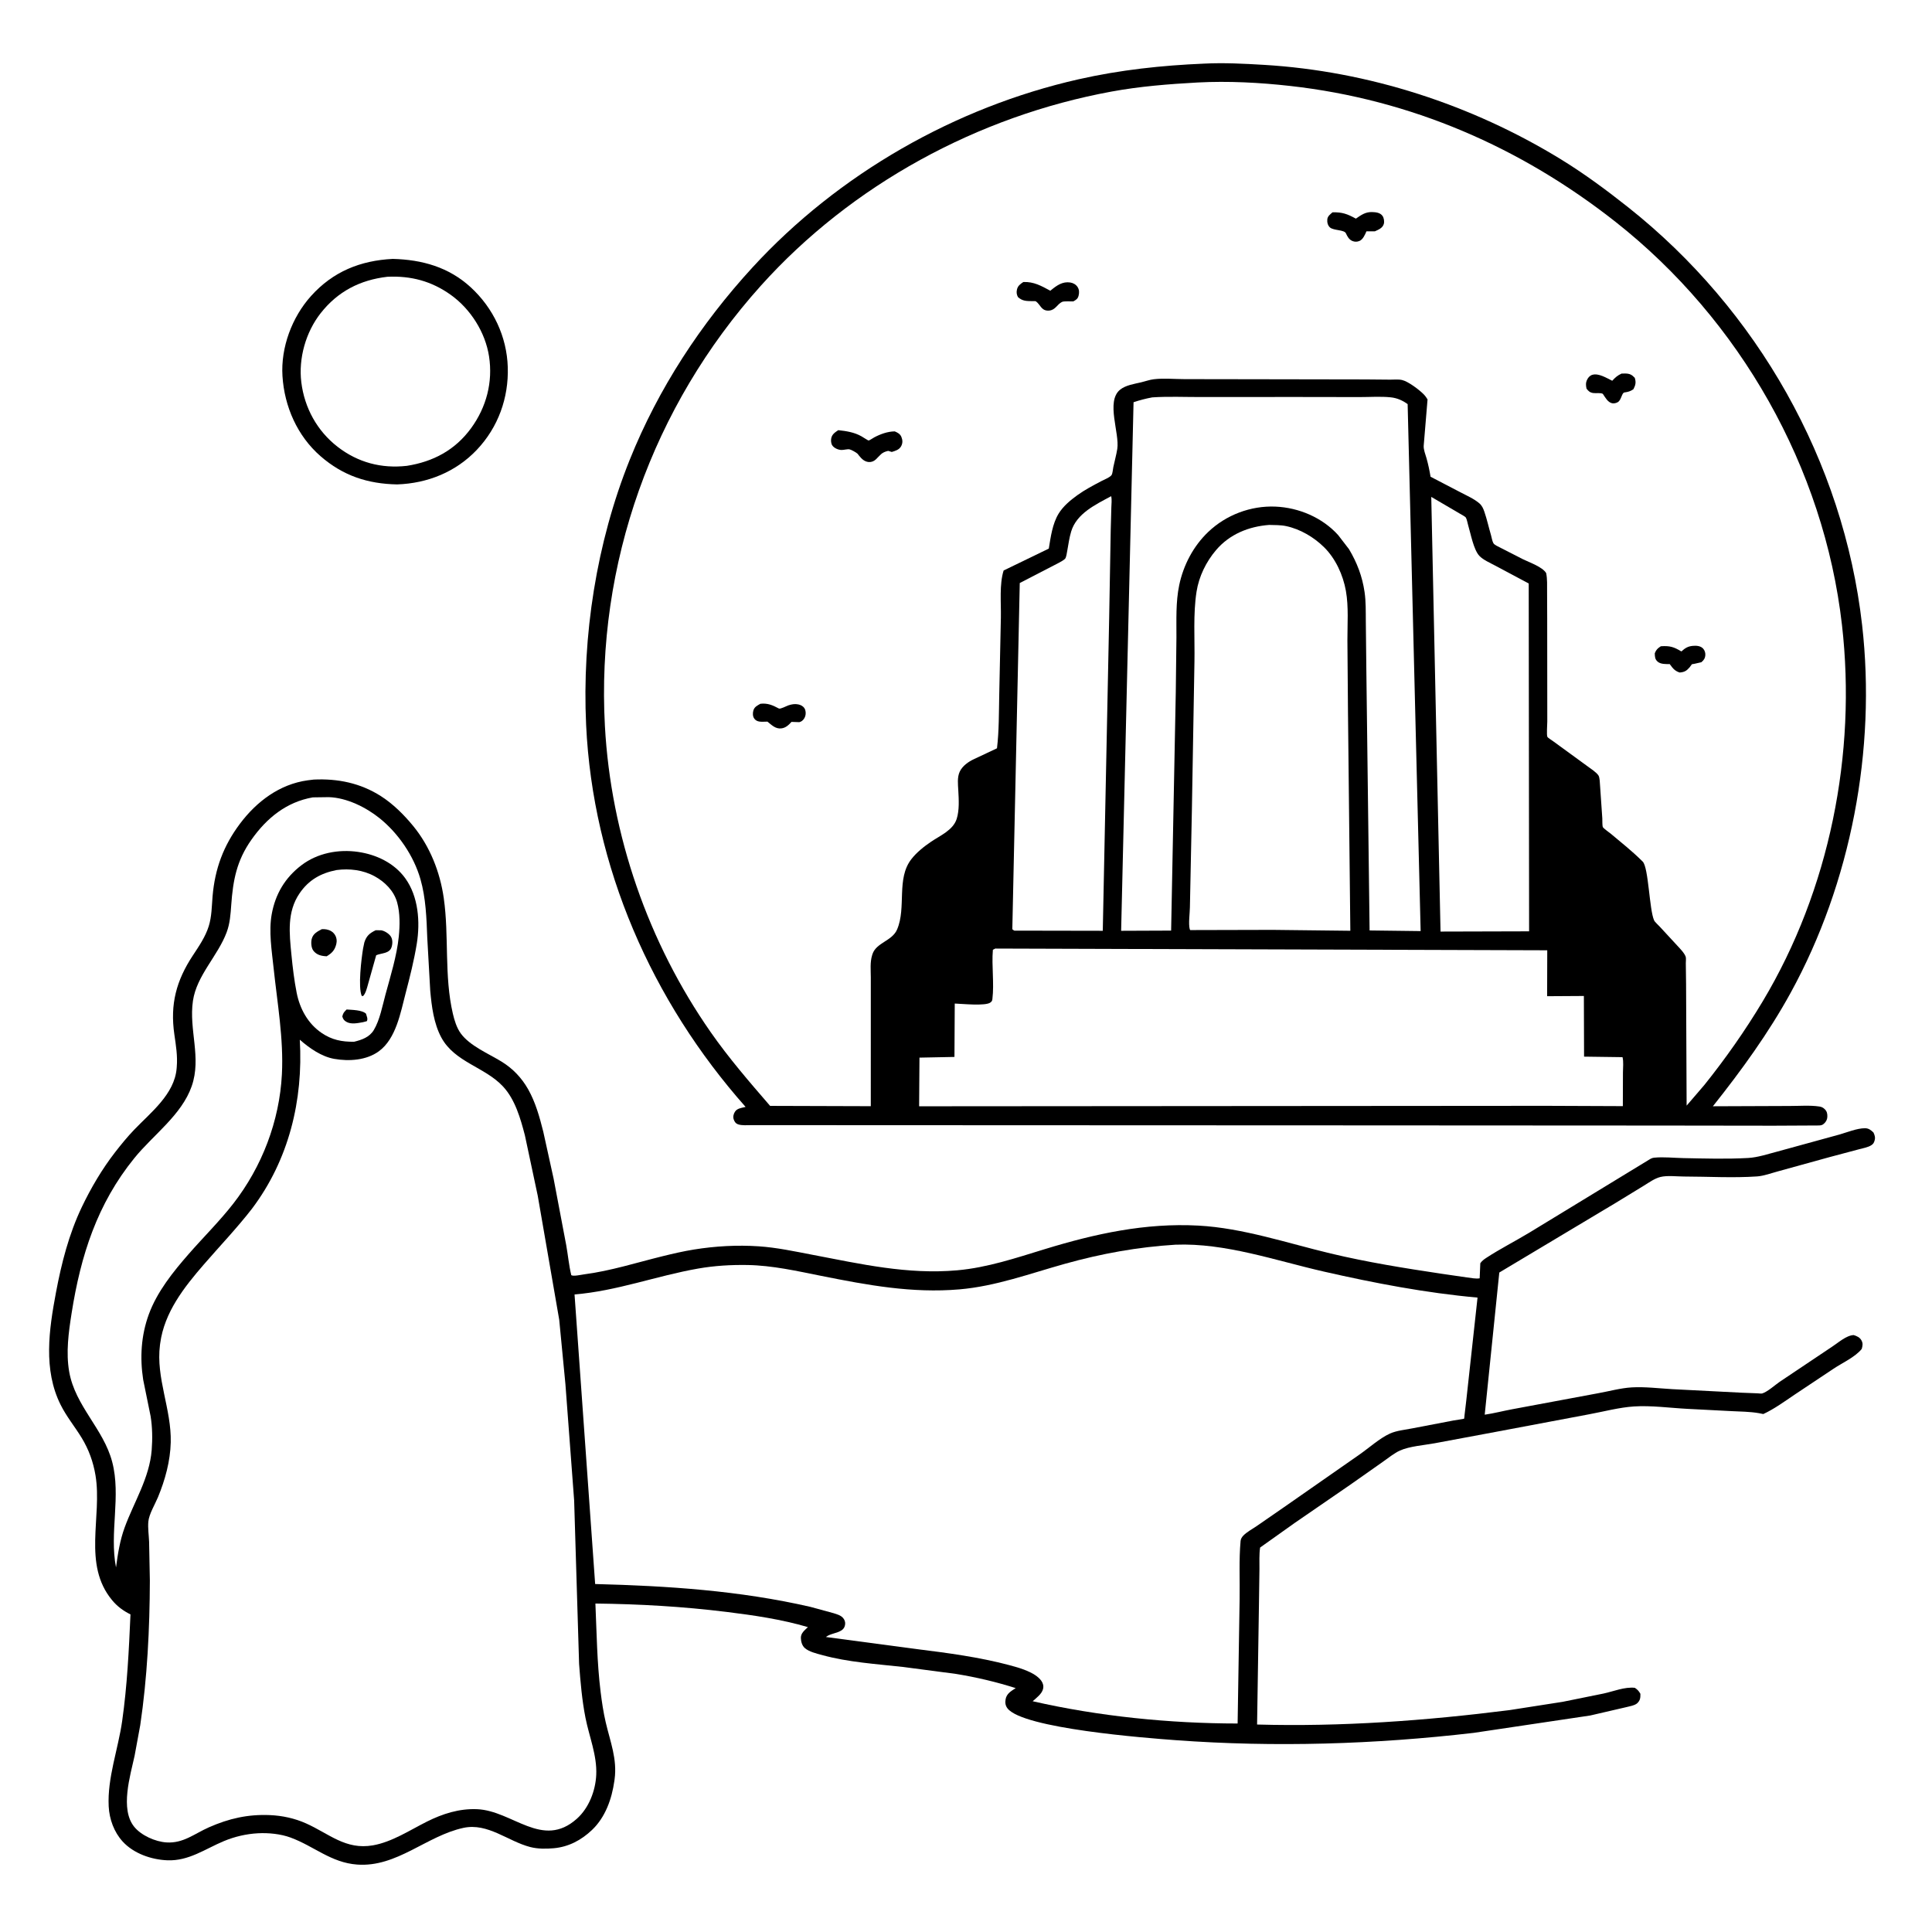
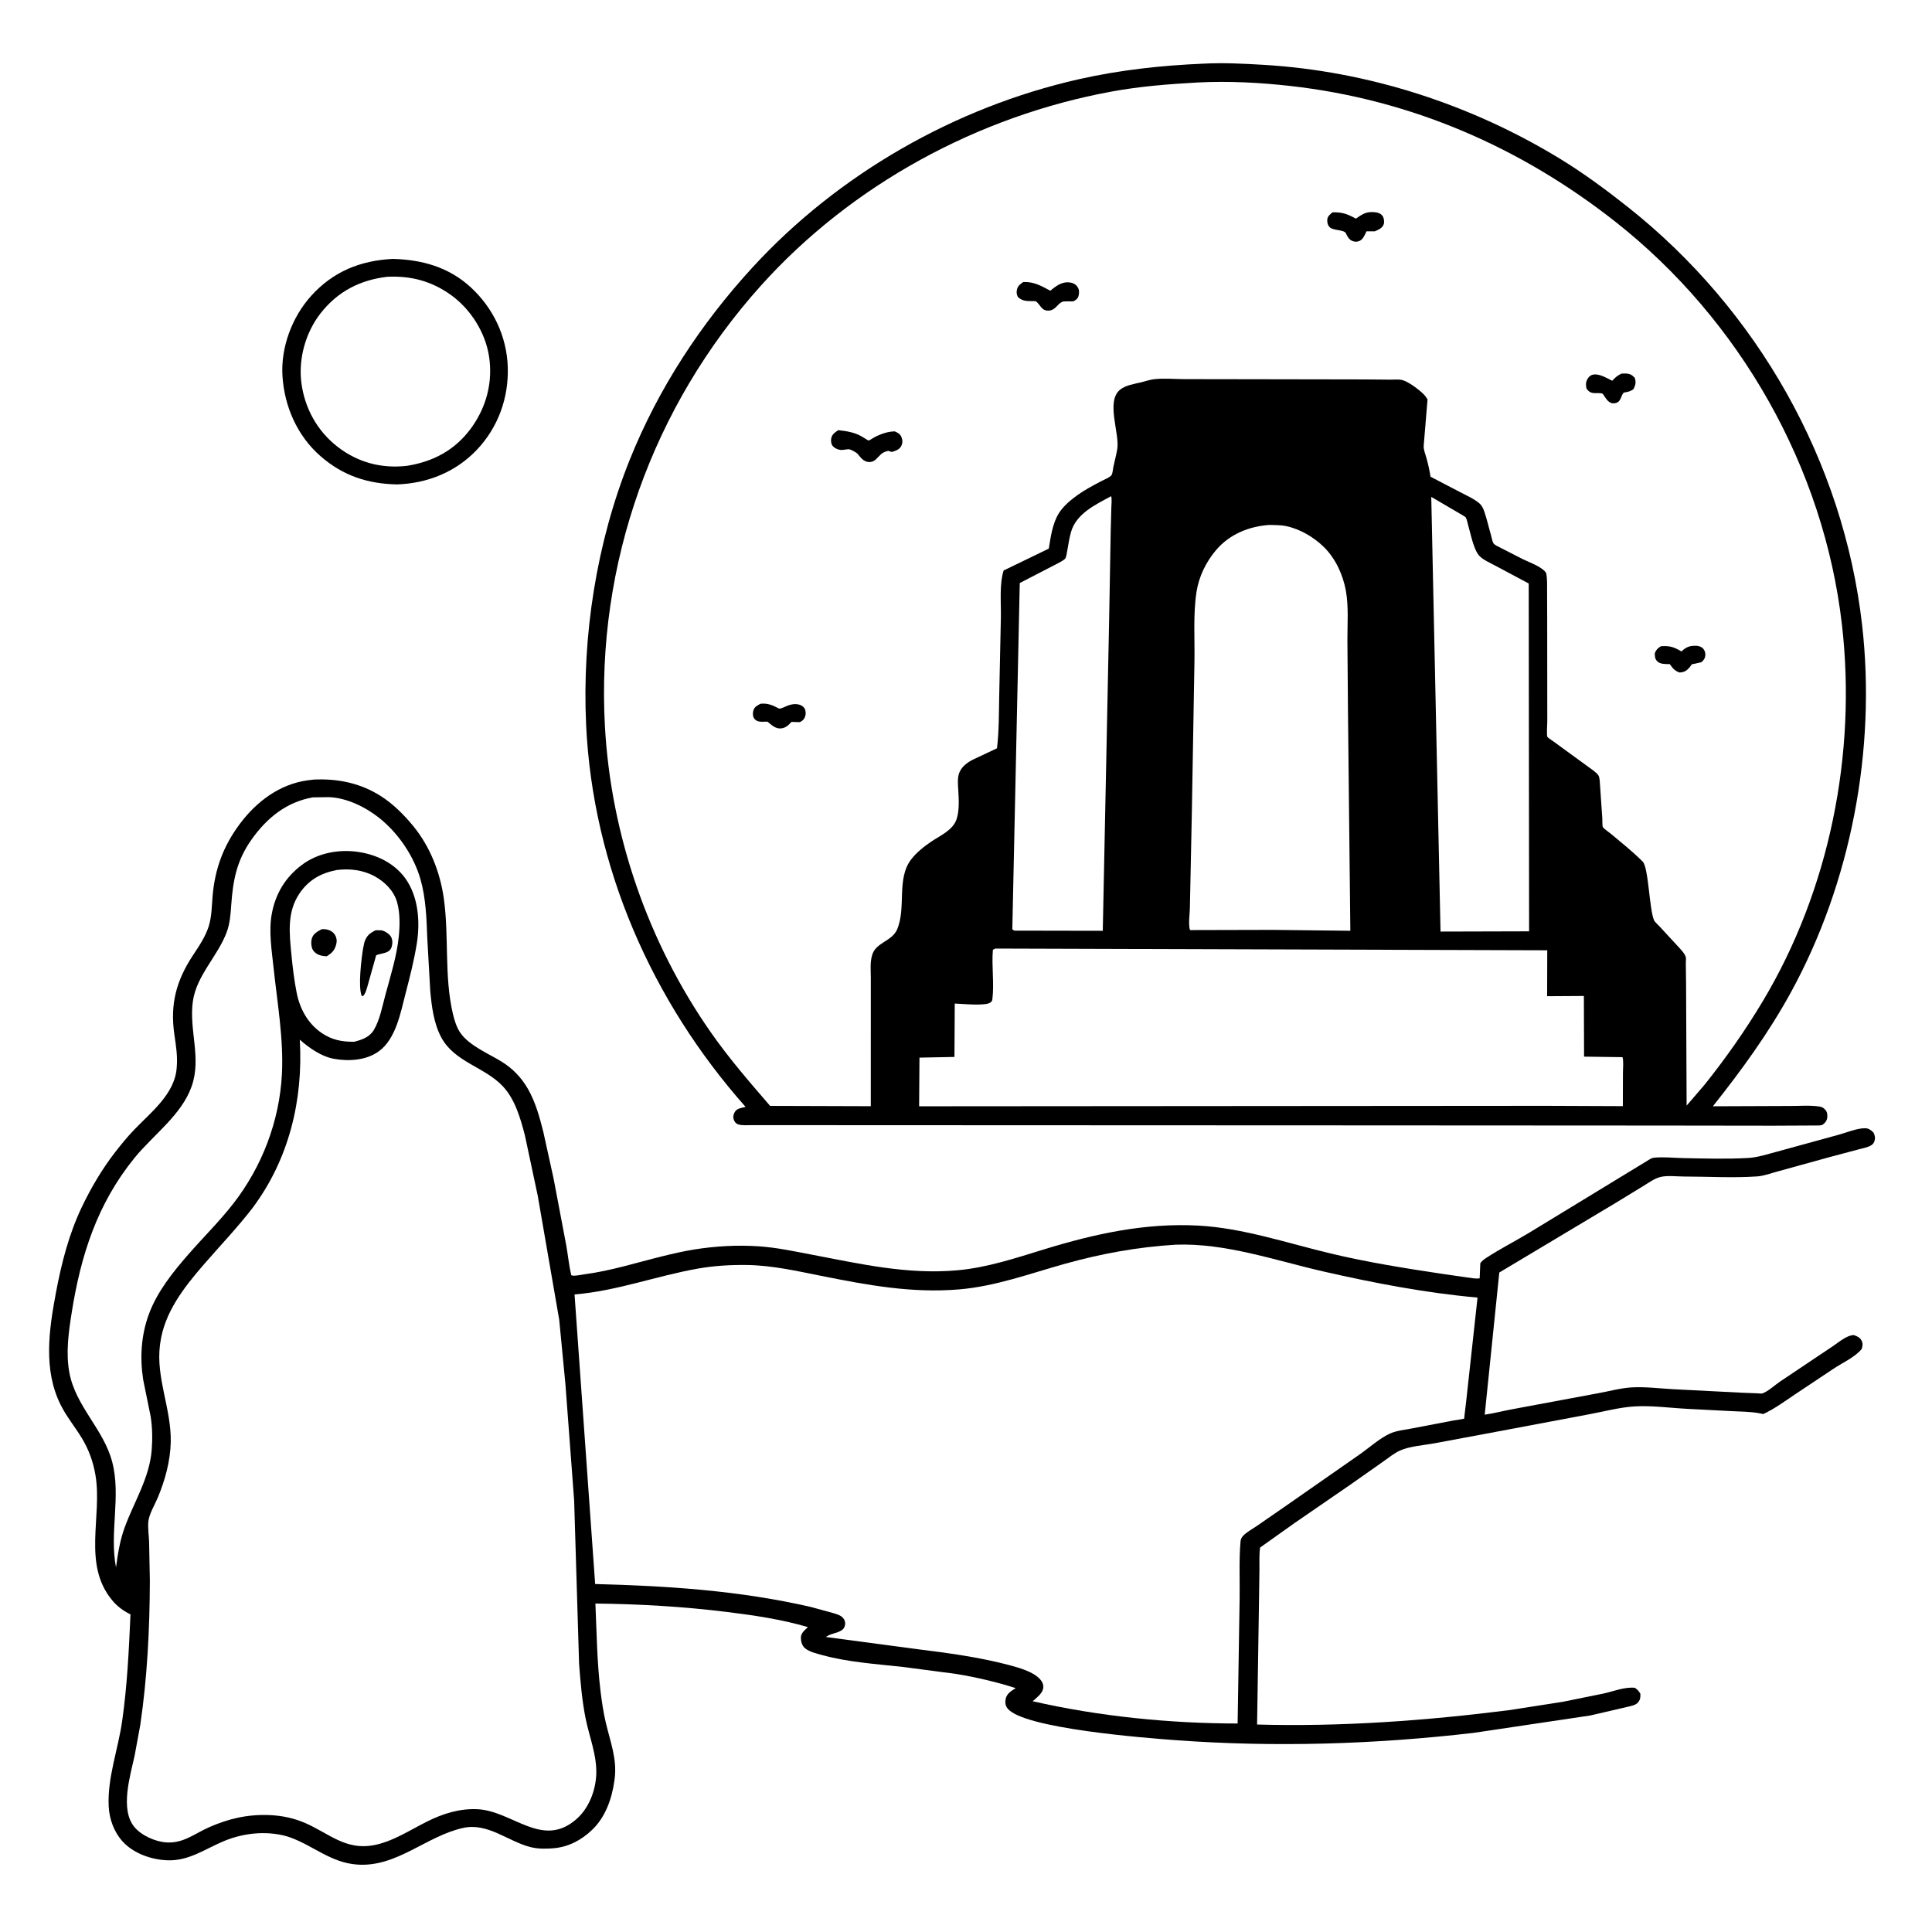
<svg xmlns="http://www.w3.org/2000/svg" version="1.1" style="display: block;" viewBox="0 0 2048 2048" width="1024" height="1024">
-   <path transform="translate(0,0)" fill="rgb(255,255,255)" d="M 0 -0 L 2048 0 L 2048 2048 L -0 2048 L 0 -0 z" />
  <path transform="translate(0,0)" fill="rgb(0,0,0)" d="M 416.366 274.441 C 447.363 275.252 475.727 283.109 499.071 304.61 C 522.903 326.56 537.245 356.713 538.26 389.219 C 539.277 421.797 528.069 452.962 505.519 476.763 C 483.156 500.366 453.17 512.378 421.035 513.498 C 389.802 512.909 363.607 504.342 339.751 483.548 C 315.124 462.083 301.467 430.896 299.43 398.656 C 297.516 368.344 309.515 336.234 329.733 313.753 C 353.089 287.782 382.086 276.176 416.366 274.441 z" />
  <path transform="translate(0,0)" fill="rgb(255,255,255)" d="M 410.7 293.382 C 435.606 292.233 457.396 297.962 477.829 312.556 C 498.77 327.512 514.45 352.185 518.397 377.742 C 522.617 405.079 515.582 431.645 499.414 453.84 C 482.477 477.092 459.186 489.446 431.244 493.817 C 404.244 496.86 379.355 490.263 357.849 473.612 C 336.197 456.848 322.734 432.313 319.406 405.215 C 316.289 379.845 324.12 352.095 339.922 331.978 C 358.036 308.918 381.711 296.742 410.7 293.382 z" />
  <path transform="translate(0,0)" fill="rgb(0,0,0)" d="M 332.631 826.381 C 357.992 825.164 382.115 830.092 403.712 843.893 C 416.686 852.184 428.179 863.633 437.917 875.488 C 455.755 897.205 466.442 924.28 470.401 951.976 C 476.18 992.405 470.71 1034.4 480.04 1074.5 C 481.67 1081.5 484.115 1089.54 488.355 1095.38 C 498.069 1108.76 517.868 1116.85 531.729 1125.39 C 543.665 1132.75 552.949 1142.48 559.866 1154.7 C 567.711 1168.55 572.002 1184.2 575.873 1199.55 L 586.802 1249.2 L 600.235 1320 C 602.111 1330.52 603.076 1341.38 605.579 1351.74 C 607.887 1353.18 616.07 1351.28 619 1350.9 C 647.473 1347.18 674.677 1338.44 702.463 1331.61 C 713.481 1328.91 724.453 1326.35 735.664 1324.55 C 758.336 1320.9 781.405 1319.61 804.344 1321.15 C 823.467 1322.43 842.274 1326.51 861.05 1330.09 C 912.345 1339.88 962.018 1351.26 1014.66 1346.58 C 1046.62 1343.75 1077.05 1333.47 1107.53 1324.14 C 1160.94 1307.79 1214.02 1296.17 1270.26 1299.18 C 1317.4 1301.71 1364.86 1317.83 1410.64 1328.76 C 1449.34 1338 1488.68 1344.32 1528 1350.21 L 1554.91 1354.12 C 1559.11 1354.65 1564.35 1355.78 1568.51 1355.08 L 1569.18 1339.1 C 1570.81 1336.68 1573.12 1334.96 1575.54 1333.38 C 1590.13 1323.82 1606.19 1315.72 1621.17 1306.65 L 1747.8 1229.5 C 1749.73 1228.31 1751.18 1227.42 1753.5 1227.19 C 1763.29 1226.21 1774.4 1227.43 1784.28 1227.63 C 1807.03 1228.08 1830.48 1228.79 1853.19 1227.5 C 1863.53 1226.91 1874.04 1223.28 1884.06 1220.71 L 1949.61 1202.72 C 1957.87 1200.39 1968.4 1195.99 1976.9 1195.97 C 1980.83 1195.96 1983.25 1197.92 1985.95 1200.5 C 1987.3 1203.43 1988.09 1205.76 1987.15 1209 C 1986.47 1211.34 1985.82 1212.55 1983.76 1213.92 C 1980.23 1216.27 1974.47 1217.23 1970.38 1218.34 L 1939.24 1226.63 L 1884.98 1241.62 C 1877.95 1243.48 1869.8 1246.56 1862.56 1247.06 C 1837.11 1248.81 1810.62 1247.2 1785.04 1247.16 C 1777.52 1247.15 1767.35 1245.84 1760.09 1247.65 C 1753.9 1249.2 1748.11 1253.46 1742.7 1256.77 L 1712.87 1275.01 L 1589.32 1348.93 L 1573.86 1499.63 C 1583.63 1498.22 1593.34 1495.65 1603.06 1493.85 L 1694.06 1476.89 C 1705.76 1474.81 1718.04 1471.34 1729.87 1470.68 C 1743.88 1469.89 1758.79 1471.77 1772.8 1472.57 L 1846.47 1476.34 L 1863.07 1476.98 C 1864.09 1477.01 1867.02 1477.42 1867.98 1477.13 C 1873.62 1475.4 1881.4 1468.32 1886.46 1464.82 L 1942.01 1427.62 C 1948.52 1423.47 1956.98 1415.58 1965 1415.23 C 1968.46 1416.36 1971.42 1417.57 1973.26 1420.93 C 1974.99 1424.08 1974.44 1426.68 1973.5 1429.95 C 1966.49 1438.66 1952.79 1444.73 1943.31 1451.11 L 1902.42 1478.35 C 1891.72 1485.56 1880.9 1493.52 1869.17 1498.94 L 1864.53 1498.02 C 1854.96 1496.35 1844.85 1496.34 1835.16 1495.84 L 1789.2 1493.47 C 1770.56 1492.53 1750.61 1489.69 1732.04 1490.9 C 1716.39 1491.92 1700.1 1496.33 1684.64 1499.18 L 1585 1517.95 L 1520.64 1529.95 C 1509.52 1531.98 1494.16 1533.08 1484.04 1537.63 C 1477.82 1540.43 1471.66 1545.57 1466.02 1549.48 L 1431.43 1573.81 L 1372.41 1614.4 L 1335.76 1640.46 C 1334.67 1647.9 1335.13 1655.82 1335.07 1663.37 L 1334.53 1701.26 L 1332.56 1828.07 C 1422.18 1830.56 1511.33 1824 1600.15 1812.79 L 1656.5 1804 L 1699.87 1795.21 C 1710.47 1792.91 1722.16 1787.99 1733 1789.15 C 1735.94 1791.15 1737.11 1792.42 1738.89 1795.5 C 1738.96 1799.59 1738.78 1802.37 1735.61 1805.43 C 1733.01 1807.92 1726.84 1808.86 1723.34 1809.78 L 1685.65 1818.51 L 1562.17 1836.91 C 1457.62 1849.07 1351.38 1852.37 1246.34 1844.66 C 1214.63 1842.34 1084.64 1832.33 1068.02 1810.99 C 1065.73 1808.05 1065.35 1804.91 1065.97 1801.32 C 1067.03 1795.24 1071.94 1792.55 1076.68 1789.47 C 1055.91 1782.87 1035.15 1777.98 1013.64 1774.46 L 957.5 1767.07 C 928.89 1763.9 899.119 1762.06 871.326 1754.39 C 865.686 1752.83 857.718 1751.01 853.239 1747.1 C 850.184 1744.44 849.054 1740.19 848.963 1736.28 C 848.843 1731.11 853.011 1728.16 856.403 1724.8 C 828.426 1716.55 798.885 1712.24 770 1708.68 C 723.725 1702.97 677.751 1700.35 631.156 1699.82 C 632.516 1730.98 632.84 1762.19 636.641 1793.19 C 637.977 1804.08 639.61 1815.11 642.107 1825.8 C 646.901 1846.32 654.413 1864.72 651.481 1886.23 L 651.222 1888 C 648.548 1906.99 641.718 1926.37 627.519 1939.87 C 616.181 1950.64 602.767 1957.79 586.996 1959.21 C 578.795 1959.94 570.054 1959.99 562.031 1957.92 C 538.361 1951.79 517.097 1932.05 491.244 1937.62 C 452.065 1946.07 420.764 1979.6 378.59 1976.52 C 350.921 1974.5 332.896 1957.06 308.077 1947.91 C 297.516 1944.01 284.672 1942.75 273.512 1943.34 C 261.101 1944 248.71 1946.89 237.25 1951.68 C 217.273 1960.04 200.164 1972.84 177.5 1971.99 C 160.522 1971.35 141.751 1964.88 130.064 1952.13 C 120.85 1942.07 115.9 1928.33 115.215 1914.82 C 113.689 1884.71 125.238 1854.21 129.48 1824.5 C 134.844 1786.93 136.645 1749.19 138.313 1711.33 C 130.674 1707.55 124.314 1702.87 118.861 1696.3 C 87.262 1658.21 108.487 1607.91 101.257 1564.07 C 98.907 1549.83 94.109 1536.51 86.565 1524.15 C 79.316 1512.28 70.515 1501.67 64.257 1489.14 C 45.671 1451.95 51.954 1409.4 59.322 1370.16 C 65.19 1338.92 73.016 1308.25 86.772 1279.44 C 96.412 1259.26 108.297 1239.1 122.009 1221.43 C 128.404 1213.2 135.08 1205.02 142.298 1197.5 C 159.852 1179.2 184.826 1159.99 187.222 1132.77 L 187.361 1131 C 188.372 1119.31 186.481 1108.03 184.816 1096.5 C 180.187 1064.45 186.881 1039.44 204.482 1012.75 C 210.9 1003.02 217.798 992.995 221.288 981.759 C 224.503 971.409 224.44 960.682 225.347 950 C 227.817 920.94 236.85 896.548 254.365 873.185 C 272.017 849.64 296.359 831.284 326.087 827.176 L 332.631 826.381 z" />
  <path transform="translate(0,0)" fill="rgb(255,255,255)" d="M 356.895 922.268 C 370.691 920.507 384.766 922.164 397.094 928.874 C 407.957 934.785 417.557 944.351 420.963 956.512 C 424.145 967.874 423.91 981.125 422.732 992.736 C 420.647 1013.28 414.038 1034.32 408.635 1054.23 C 405.435 1066.02 402.638 1081.33 396.231 1091.91 C 391.605 1099.55 383.503 1102.31 375.339 1104.3 C 362.375 1104.44 351.781 1102.36 340.922 1094.96 C 326.377 1085.05 317.846 1069.4 314.476 1052.4 C 311.858 1039.19 310.228 1025.4 308.922 1011.98 C 306.731 989.462 304.043 966.718 317.605 946.887 C 327.323 932.677 340.237 925.495 356.895 922.268 z" />
-   <path transform="translate(0,0)" fill="rgb(0,0,0)" d="M 367.422 1070.11 C 373.132 1070.56 383.624 1070.52 387.941 1074.5 C 388.673 1077.22 390.252 1080 388.854 1082.5 L 384.735 1083.57 C 379.208 1084.52 372.148 1086.19 367 1083.08 C 364.481 1081.55 363.693 1080.22 362.851 1077.5 C 363.825 1073.56 364.679 1072.94 367.422 1070.11 z" />
  <path transform="translate(0,0)" fill="rgb(0,0,0)" d="M 341.195 984.935 C 342.893 984.908 344.503 984.907 346.178 985.231 C 349.843 985.941 353.078 987.798 355.076 991.034 C 356.89 993.974 357.31 997.517 356.468 1000.84 C 354.82 1007.33 351.876 1010.32 346.299 1013.71 L 343.681 1013.5 C 339.066 1013.02 334.822 1011.42 332.006 1007.5 C 329.829 1004.47 329.545 998.686 330.465 995.207 C 331.932 989.659 336.484 987.42 341.195 984.935 z" />
  <path transform="translate(0,0)" fill="rgb(0,0,0)" d="M 398.217 986.106 L 404 986.142 C 407.615 986.677 412.54 989.781 414.43 992.933 C 416.407 996.23 416.199 1001.02 414.895 1004.5 C 412.472 1010.96 404.146 1010.21 398.771 1012.61 L 389.169 1046.75 C 388.1 1050.14 387.346 1053.09 384.982 1055.81 L 383.5 1055.81 C 379.359 1046.49 383.128 1016.07 384.866 1005.5 L 386.219 999 C 388.5 991.998 391.738 989.286 398.217 986.106 z" />
  <path transform="translate(0,0)" fill="rgb(255,255,255)" d="M 1245.97 1319.43 C 1298.83 1317.35 1352.23 1336.29 1403.36 1347.93 C 1456.95 1360.14 1511.47 1370.58 1566.25 1375.5 L 1554.28 1484.87 L 1552.5 1499.9 C 1552.44 1500.41 1552.2 1503.64 1552.04 1503.87 C 1551.89 1504.08 1542.08 1505.54 1540.59 1505.8 L 1496.96 1514.15 C 1489.42 1515.63 1480.35 1516.49 1473.4 1519.64 C 1462.48 1524.6 1451.04 1534.95 1441.07 1541.9 L 1361.07 1597.7 L 1331.99 1617.8 C 1327.46 1620.89 1321.68 1623.93 1317.91 1627.87 C 1316.44 1629.42 1315.26 1631.34 1315.07 1633.5 C 1313.24 1653.71 1314.39 1674.96 1314.05 1695.34 L 1311.93 1826.99 C 1240.05 1826.95 1164.73 1819.41 1094.68 1803.38 C 1098.65 1799.78 1104.43 1795.7 1105.71 1790.25 C 1106.44 1787.16 1105.64 1784.21 1103.8 1781.66 C 1097.11 1772.42 1080.15 1767.83 1069.53 1765.01 C 1037.69 1756.59 1004.87 1752.22 972.239 1748.18 L 875.484 1735.29 C 879.894 1731.7 887.286 1731.43 892.215 1728.13 C 894.529 1726.58 895.614 1724.38 895.894 1721.66 C 896.145 1719.22 895.199 1716.77 893.58 1714.99 C 890.978 1712.14 887.165 1711.19 883.611 1710.04 L 858.894 1703.3 C 783.492 1686.03 707.977 1681.13 630.882 1679.13 L 609.035 1372.17 C 654.156 1368.45 695.825 1352.47 740.109 1344.72 C 757.445 1341.69 774.712 1340.68 792.277 1340.96 C 818.631 1341.37 844.919 1347.37 870.675 1352.51 C 919.649 1362.3 966.843 1371.08 1017 1366.79 C 1055.65 1363.48 1091.89 1349.99 1128.93 1339.66 C 1167.65 1328.86 1205.88 1321.91 1245.97 1319.43 z" />
  <path transform="translate(0,0)" fill="rgb(255,255,255)" d="M 331.607 845.247 L 348.5 845.014 C 367.432 845.55 387.916 855.722 402.392 867.363 C 422.343 883.408 438.621 907.304 445.705 932 C 451.406 951.875 452.164 973.463 452.914 994.004 L 456.073 1050.25 C 457.576 1066.84 459.798 1084.87 467.797 1099.75 C 481.897 1125.99 514.015 1131.06 533.193 1151.68 C 546.09 1165.55 551.741 1185.64 556.408 1203.5 L 570.022 1267.5 L 592.792 1398.98 L 599.359 1467.12 L 608.622 1590.63 L 613.869 1763.91 C 615.314 1782.91 616.937 1802.22 620.628 1820.92 C 624.586 1840.98 633.014 1860.84 632.036 1881.5 C 631.237 1898.37 624.234 1916.55 611.5 1927.93 C 574.982 1960.57 543.412 1919.39 505.703 1917.81 C 486.869 1917.02 469.211 1922.64 452.5 1931.01 C 434.394 1940.09 415.512 1952.61 395.313 1956.14 C 366.298 1961.2 348.852 1943.77 324.331 1932.83 C 312.27 1927.45 299.191 1924.64 286.022 1924.08 C 262.762 1923.1 242.684 1927.66 221.442 1937.04 C 206.005 1943.86 194.275 1954.21 176.399 1953.04 C 164.569 1952.26 149.698 1945.66 142.231 1936.42 C 127.113 1917.7 138.04 1882.49 142.698 1861.11 L 148.668 1828.7 C 156.111 1778.52 158.7 1726.28 158.858 1675.58 L 158.059 1634.43 C 157.788 1627.54 156.624 1619.82 157.244 1613 C 157.97 1605.02 164.381 1594.54 167.481 1587.03 C 175.045 1568.71 180.503 1548.88 180.995 1528.96 C 181.864 1493.83 165.088 1460.73 169.579 1425.74 L 169.822 1424 C 174.194 1391.16 195.119 1364.58 216.192 1340.26 C 233.18 1320.65 251.109 1301.91 267.03 1281.39 C 306.206 1229.5 321.548 1166.3 317.796 1102.13 C 327.9 1111.01 340.812 1120.08 354.279 1122.44 C 369.915 1125.19 388.428 1124.05 401.652 1114.36 C 419.855 1101.04 424.657 1073.28 430.01 1052.76 C 434.542 1035.4 438.91 1018.2 441.791 1000.47 C 445.541 977.394 443.606 950.342 429.558 930.959 C 417.854 914.811 398.975 905.877 379.625 903.057 C 358.846 900.028 336.654 904.23 319.744 917.019 C 302.254 930.246 291.885 947.654 288.018 969.161 C 284.757 987.296 288.054 1007.58 289.98 1025.75 C 293.927 1062.99 300.747 1101.13 298.835 1138.63 C 296.301 1188.34 277.753 1236.83 247.179 1276.04 C 232.781 1294.51 215.623 1311.46 200.161 1329.14 C 183.497 1348.19 166.537 1369.23 157.743 1393.28 C 149.571 1415.64 148.165 1439.1 151.776 1462.54 L 159.667 1501.32 C 161.534 1512.88 161.725 1525.32 160.81 1537 C 158.477 1566.77 142.128 1591.89 132.126 1619.24 C 127.111 1632.95 124.912 1647.13 122.974 1661.51 C 115.798 1624.61 128.513 1586.09 118.915 1549.59 C 109.694 1514.53 79.786 1490.57 73.367 1454.19 C 69.758 1433.74 72.712 1412.32 75.918 1392 C 85.561 1330.88 102.953 1276.22 142.521 1227.51 C 162.446 1202.98 192.526 1181.98 203.207 1151.43 C 213.84 1121.02 200 1091.65 204.525 1060.92 C 208.498 1033.93 230.961 1013.34 240.317 988.12 C 243.797 978.743 244.411 969.163 245.123 959.27 C 247.026 932.815 250.926 912.318 266.487 890.181 C 282.58 867.286 303.626 850.1 331.607 845.247 z" />
  <path transform="translate(0,0)" fill="rgb(0,0,0)" d="M 1276.44 67.441 C 1297.37 66.362 1318.79 67.5 1339.71 68.744 C 1450.42 75.327 1560.01 110.886 1654.49 168.8 C 1679.42 184.085 1703.09 201.61 1725.99 219.772 C 1862.75 328.225 1954.11 488.777 1973.92 662.597 C 1988.95 794.45 1962.16 935.759 1898.24 1052.25 C 1874.74 1095.08 1846.1 1134.52 1815.74 1172.69 L 1897 1172.38 C 1907.06 1172.43 1918.78 1171.43 1928.66 1172.96 C 1930.96 1173.32 1932.58 1174.1 1934.26 1175.74 C 1936.74 1178.14 1937.18 1180.68 1937.05 1184 C 1936.93 1186.84 1935.6 1189.23 1933.5 1191.11 C 1931.61 1192.79 1930.46 1192.94 1927.97 1193.05 L 1880.07 1193.29 L 1759.19 1193.13 L 1433.7 1192.95 L 913.804 1192.74 L 822.948 1192.7 L 796.679 1192.7 C 792.383 1192.69 786.558 1193.25 782.5 1191.87 C 779.878 1190.98 778.569 1189.05 777.722 1186.5 C 776.809 1183.75 777.632 1180.53 779.278 1178.21 C 781.483 1175.1 785.266 1174.57 788.751 1173.74 L 790.356 1173.37 C 690.927 1061.25 628.379 918.89 621.317 768.5 C 616.891 674.222 632.278 575.297 667.48 487.531 C 697.805 411.925 742.791 343.252 797.774 283.373 C 888.65 184.404 1012.61 113.565 1143.53 84.003 C 1187.48 74.079 1231.5 69.328 1276.44 67.441 z" />
  <path transform="translate(0,0)" fill="rgb(255,255,255)" d="M 1177.9 525.977 C 1178.76 529.708 1178.18 533.971 1178.07 537.782 L 1177.41 562.129 L 1175.76 655.383 L 1168.99 986.677 L 1075.25 986.51 C 1074.4 986.16 1073.81 985.581 1073.1 985 L 1080.99 618.028 L 1122.5 596.571 C 1124.15 595.647 1128.07 593.565 1129.15 592.147 C 1130.33 590.6 1131.02 585.595 1131.39 583.512 C 1132.6 576.818 1133.52 569.92 1135.49 563.397 C 1141.26 544.233 1161.5 534.806 1177.9 525.977 z" />
  <path transform="translate(0,0)" fill="rgb(255,255,255)" d="M 1517.2 526.734 L 1547.49 544.481 C 1548.7 545.253 1553.14 547.505 1553.81 548.579 C 1554.99 550.443 1555.6 554.419 1556.27 556.635 C 1558.97 565.508 1562.04 582.883 1568.29 589.351 C 1572.37 593.583 1579.46 596.616 1584.62 599.402 L 1620.51 618.521 L 1620.91 987.248 L 1527.02 987.501 L 1517.2 526.734 z" />
  <path transform="translate(0,0)" fill="rgb(255,255,255)" d="M 1345.4 556.442 C 1351.25 556.625 1357.55 556.458 1363.29 557.676 C 1378.33 560.871 1392.78 569.423 1403.66 580.17 C 1415.8 592.175 1423.7 609.544 1426.69 626.255 C 1429.73 643.24 1428.25 661.636 1428.31 678.876 L 1428.91 754.107 L 1431.41 986.654 L 1349.19 985.707 L 1261.66 985.923 L 1261.17 984.944 C 1259.65 979.128 1261.27 968.206 1261.35 961.69 L 1263.44 859.11 L 1266.17 701.359 C 1266.61 677.262 1264.65 650.943 1268.39 627.185 C 1270.93 611.024 1278.52 595.514 1289.08 583.114 C 1303.43 566.261 1323.7 558.07 1345.4 556.442 z" />
-   <path transform="translate(0,0)" fill="rgb(255,255,255)" d="M 1221.43 421.239 C 1238.39 420.104 1255.91 420.91 1272.94 420.873 L 1372.23 420.811 L 1440.96 420.914 C 1451.81 420.948 1463.69 420.043 1474.44 421.208 C 1481.01 421.92 1486.85 424.514 1492.16 428.382 L 1505.94 986.988 L 1451.83 986.316 L 1448.39 710.894 L 1447.82 658.426 C 1447.72 648.221 1447.99 637.765 1446.51 627.647 C 1444.07 610.949 1438.6 596.624 1430.01 582.169 L 1418.48 567.195 C 1401.69 548.599 1376.69 538.031 1351.89 537.021 C 1325.82 535.959 1299.72 545.814 1280.84 563.804 C 1265.02 578.871 1254.46 598.984 1250.01 620.295 C 1246.24 638.364 1247.15 657.266 1247.07 675.622 L 1246.38 733.515 L 1241.44 986.469 L 1188.45 986.681 L 1201.61 426.377 C 1208.21 424.17 1214.59 422.503 1221.43 421.239 z" />
  <path transform="translate(0,0)" fill="rgb(255,255,255)" d="M 1055.07 1005.51 L 1640.15 1007.34 L 1640.02 1056.02 L 1678.97 1055.78 L 1679.17 1120.08 L 1719.94 1120.63 C 1721.19 1125.48 1720.4 1131.8 1720.39 1136.83 L 1720.28 1172.55 L 1638.76 1172.22 L 974.312 1172.71 L 974.678 1121.13 L 1011.76 1120.39 L 1012.08 1063.8 C 1019.38 1064.01 1044.85 1066.72 1049.94 1062.64 C 1051.43 1061.45 1051.75 1060.92 1051.98 1059 C 1054.01 1042.09 1051.05 1023.97 1052.5 1006.8 L 1055.07 1005.51 z" />
  <path transform="translate(0,0)" fill="rgb(255,255,255)" d="M 1269.63 87.434 C 1302.08 85.739 1335.38 87.501 1367.63 91.111 C 1495.53 105.427 1611.85 155.886 1712.61 235.252 C 1844.45 339.104 1933.5 495.643 1952.57 662.5 C 1968.17 798.99 1939.38 943.217 1868.55 1061.46 C 1850.1 1092.27 1829.16 1122.11 1806.69 1150.12 L 1787.89 1172.01 L 1787.31 1042.93 L 1787.03 1021.09 C 1787.01 1019.44 1787.44 1015.69 1786.92 1014.22 C 1785.53 1010.23 1781.03 1005.72 1778.21 1002.64 L 1759.39 982.27 C 1757.89 980.607 1754.26 977.457 1753.42 975.627 C 1748.34 964.529 1747.58 919.677 1741.36 913.351 L 1740.49 912.5 C 1730.24 902.341 1718.85 893.267 1707.79 884.013 C 1706.28 882.745 1699.69 878.136 1699.1 876.767 C 1698.35 875.008 1698.65 869.592 1698.51 867.517 L 1696.13 832.88 C 1695.9 830.111 1695.87 824.371 1694.48 822.121 C 1692.32 818.613 1686.05 814.72 1682.72 812.199 L 1646.63 785.902 C 1645.36 784.939 1640.87 782.189 1640.3 781.118 C 1639.3 779.247 1640.2 767.568 1640.19 764.899 L 1640.09 656.095 L 1639.98 627.426 C 1639.94 620.821 1640.32 613.996 1639 607.5 C 1634.94 600.796 1621.28 596.258 1614.16 592.706 L 1590.29 580.489 C 1588.23 579.395 1584.29 577.789 1583.08 575.833 C 1581.86 573.858 1581.2 569.573 1580.52 567.26 C 1578.11 559.059 1576.3 550.67 1573.53 542.578 C 1572.34 539.096 1571.03 536.016 1568.17 533.553 C 1562.6 528.733 1554.78 525.364 1548.27 521.921 L 1516.45 505.357 C 1515.34 498.688 1513.99 492.245 1512.16 485.744 C 1511.02 481.71 1508.83 476.437 1509.2 472.277 L 1513.26 423.403 C 1512.03 421.391 1510.77 419.597 1509.11 417.914 C 1504.27 413.016 1492.77 404.351 1486.27 402.836 C 1482.33 401.917 1477.79 402.481 1473.74 402.446 L 1447.18 402.211 L 1326.5 402.004 L 1255.57 401.893 C 1245.08 401.886 1233.31 400.758 1223 402.02 C 1218.54 402.565 1214.1 404.221 1209.72 405.256 C 1202.42 406.984 1193.1 408.28 1187.17 413.228 C 1172.15 425.766 1186.99 459.105 1184.36 475.906 C 1183.35 482.36 1181.47 488.794 1180.16 495.212 C 1179.68 497.561 1179.47 501.468 1178.39 503.424 C 1177.02 505.894 1169.86 508.727 1167.11 510.183 C 1158.52 514.734 1149.9 519.234 1142 524.944 C 1134.6 530.293 1126.97 536.626 1122.17 544.5 C 1115.61 555.246 1113.76 569.334 1111.77 581.535 L 1063.88 604.755 C 1059.24 619.544 1061.27 638.893 1060.97 654.5 L 1059.23 736.944 C 1058.83 755.624 1059.07 774.66 1056.85 793.22 L 1032.65 804.625 C 1026.73 807.298 1020.26 811.854 1017.42 817.861 C 1014.53 823.974 1015.48 831.281 1015.83 837.793 C 1016.35 847.396 1017.09 858.752 1014.13 868.048 C 1010.33 880.012 996.703 885.658 987.057 892.21 C 979.423 897.396 971.742 903.454 966.045 910.792 C 949.924 931.555 960.961 961.803 950.975 985.235 C 945.717 997.574 929.055 999.065 924.887 1011.3 L 924.516 1012.5 C 922.178 1019.86 923.06 1028.51 923.091 1036.18 L 923.092 1068.13 L 923.077 1172.61 L 816.35 1172.28 C 794.406 1146.89 772.657 1121.77 753.411 1094.2 C 687.181 999.343 647.534 885.115 641.227 769.619 C 631.847 597.834 691.738 430.789 806.37 303.044 C 902.654 195.746 1036.81 123.034 1178.27 97.061 C 1208.57 91.495 1238.91 89.137 1269.63 87.434 z" />
  <path transform="translate(0,0)" fill="rgb(0,0,0)" d="M 1760.57 685.056 C 1770.24 684.422 1774.25 685.731 1782.35 690.561 C 1786.16 687.086 1789.11 685.131 1794.39 684.651 C 1798.19 684.307 1802.58 684.554 1805.35 687.5 C 1807.03 689.295 1807.93 692.047 1807.72 694.5 C 1807.41 697.978 1806.08 699.83 1803.5 701.999 L 1796.27 703.629 L 1793.5 704.101 L 1791.04 707.431 C 1787.8 711.2 1785.43 712.513 1780.5 712.9 C 1775.66 711.317 1773.45 708.796 1770.54 704.726 L 1770 703.961 C 1765.94 703.951 1760.54 704.22 1757.25 701.447 C 1754.23 698.896 1754.23 696.086 1754.13 692.5 C 1755.62 688.694 1757.15 687.248 1760.57 685.056 z" />
  <path transform="translate(0,0)" fill="rgb(0,0,0)" d="M 806.047 746.033 C 813.671 745.165 818.964 747.477 825.623 751.043 C 827.21 751.893 833.774 748.343 835.879 747.656 C 839.294 746.541 842.675 745.939 846.233 746.706 C 848.924 747.285 851.325 748.516 852.809 750.899 C 854.202 753.138 854.405 756.573 853.619 759.09 C 852.803 761.703 851.13 763.998 848.566 765.09 L 847.251 765.517 L 839 765.237 C 835.951 768.626 832.89 771.608 828.142 772.137 C 822.003 772.82 817.972 768.502 813.5 764.959 L 810.683 765.041 C 806.743 765.113 802.454 765.472 799.715 761.959 C 797.781 759.478 797.796 755.91 798.643 753.04 C 799.758 749.26 802.873 747.846 806.047 746.033 z" />
  <path transform="translate(0,0)" fill="rgb(0,0,0)" d="M 1718.9 396.016 L 1722.94 395.933 C 1727.57 396.052 1729.79 397.16 1732.92 400.5 C 1734.44 405.309 1733.78 408.111 1731.54 412.536 C 1728.24 414.884 1725.89 415.43 1721.89 416.036 C 1719.15 416.452 1718.8 423.836 1715.05 426.228 C 1713.42 427.272 1710.82 427.886 1708.93 427.47 C 1704.19 426.421 1701.66 421.282 1699.09 417.532 C 1696.98 416.158 1691.74 417.034 1689 416.647 C 1685.46 416.147 1683.9 414.75 1681.79 412 C 1681.01 408.527 1680.82 405.7 1682.45 402.403 C 1683.62 400.012 1685.41 398.079 1688.02 397.301 C 1694.59 395.344 1703.24 400.823 1709.04 403.619 C 1712.16 400.171 1714.66 397.977 1718.9 396.016 z" />
  <path transform="translate(0,0)" fill="rgb(0,0,0)" d="M 1412.51 225.086 C 1422.82 224.76 1428.31 226.848 1437.29 231.766 C 1442.78 227.989 1447.29 224.649 1454.24 224.797 C 1458.24 224.883 1463.05 225.305 1465.55 228.898 C 1467.06 231.048 1467.6 234.816 1466.91 237.347 C 1465.71 241.746 1461.16 243.515 1457.42 245.202 L 1448.5 245.195 C 1446.97 248.781 1444.74 254.026 1440.91 255.5 C 1438.42 256.462 1436.09 256.484 1433.62 255.476 C 1430.01 253.999 1428.25 250.663 1426.71 247.299 C 1424.95 243.434 1413.72 244.48 1409.87 241.151 C 1407.45 239.049 1406.68 235.593 1407 232.5 C 1407.34 229.12 1410.12 227.158 1412.51 225.086 z" />
  <path transform="translate(0,0)" fill="rgb(0,0,0)" d="M 1084.77 298.957 C 1095.91 298.468 1103.95 303.111 1113.39 308.196 L 1114.5 307.28 C 1120.38 302.503 1126.37 298.239 1134.45 299.442 C 1137.52 299.899 1140.45 301.503 1142.19 304.116 C 1144.1 306.97 1144.17 310.146 1143.36 313.381 C 1142.49 316.869 1140.67 317.837 1137.76 319.506 C 1135.13 319.619 1127.9 319.051 1125.84 320.018 C 1120.55 322.505 1118.94 328.697 1112 329.239 C 1103.75 329.884 1102.93 322.727 1097.89 319.28 C 1097.71 319.158 1094.76 319.238 1094.45 319.231 C 1088.18 319.105 1083.99 319.311 1079.1 314.956 C 1077.66 312.322 1077.36 309.931 1078 307 C 1078.87 303.006 1081.55 301.102 1084.77 298.957 z" />
  <path transform="translate(0,0)" fill="rgb(0,0,0)" d="M 888.585 456 C 897.092 456.905 905.634 458.233 913.174 462.509 C 913.969 462.96 920.369 467.029 920.711 466.976 C 921.952 466.784 925.324 464.377 926.622 463.687 C 933.24 460.169 940.951 457.347 948.5 457.289 C 951.453 458.568 954.193 459.954 955.5 463.125 C 956.91 466.546 957.015 469.762 955.224 473.039 C 953.171 476.796 949.136 477.939 945.321 479.084 L 941.5 477.942 C 934.155 479.629 933.491 482.262 928.453 486.981 C 926.392 488.913 923.797 489.981 920.938 489.769 C 916.431 489.433 913.427 486.465 910.749 483.147 L 908.956 480.905 C 907.506 479.554 902.324 476.628 900.437 476.309 C 898.146 475.922 894.514 477.052 892 476.992 C 888.61 476.91 884.231 475.083 882.284 472.193 C 880.921 470.17 880.684 466.974 881.148 464.639 C 882.017 460.272 885.167 458.324 888.585 456 z" />
</svg>